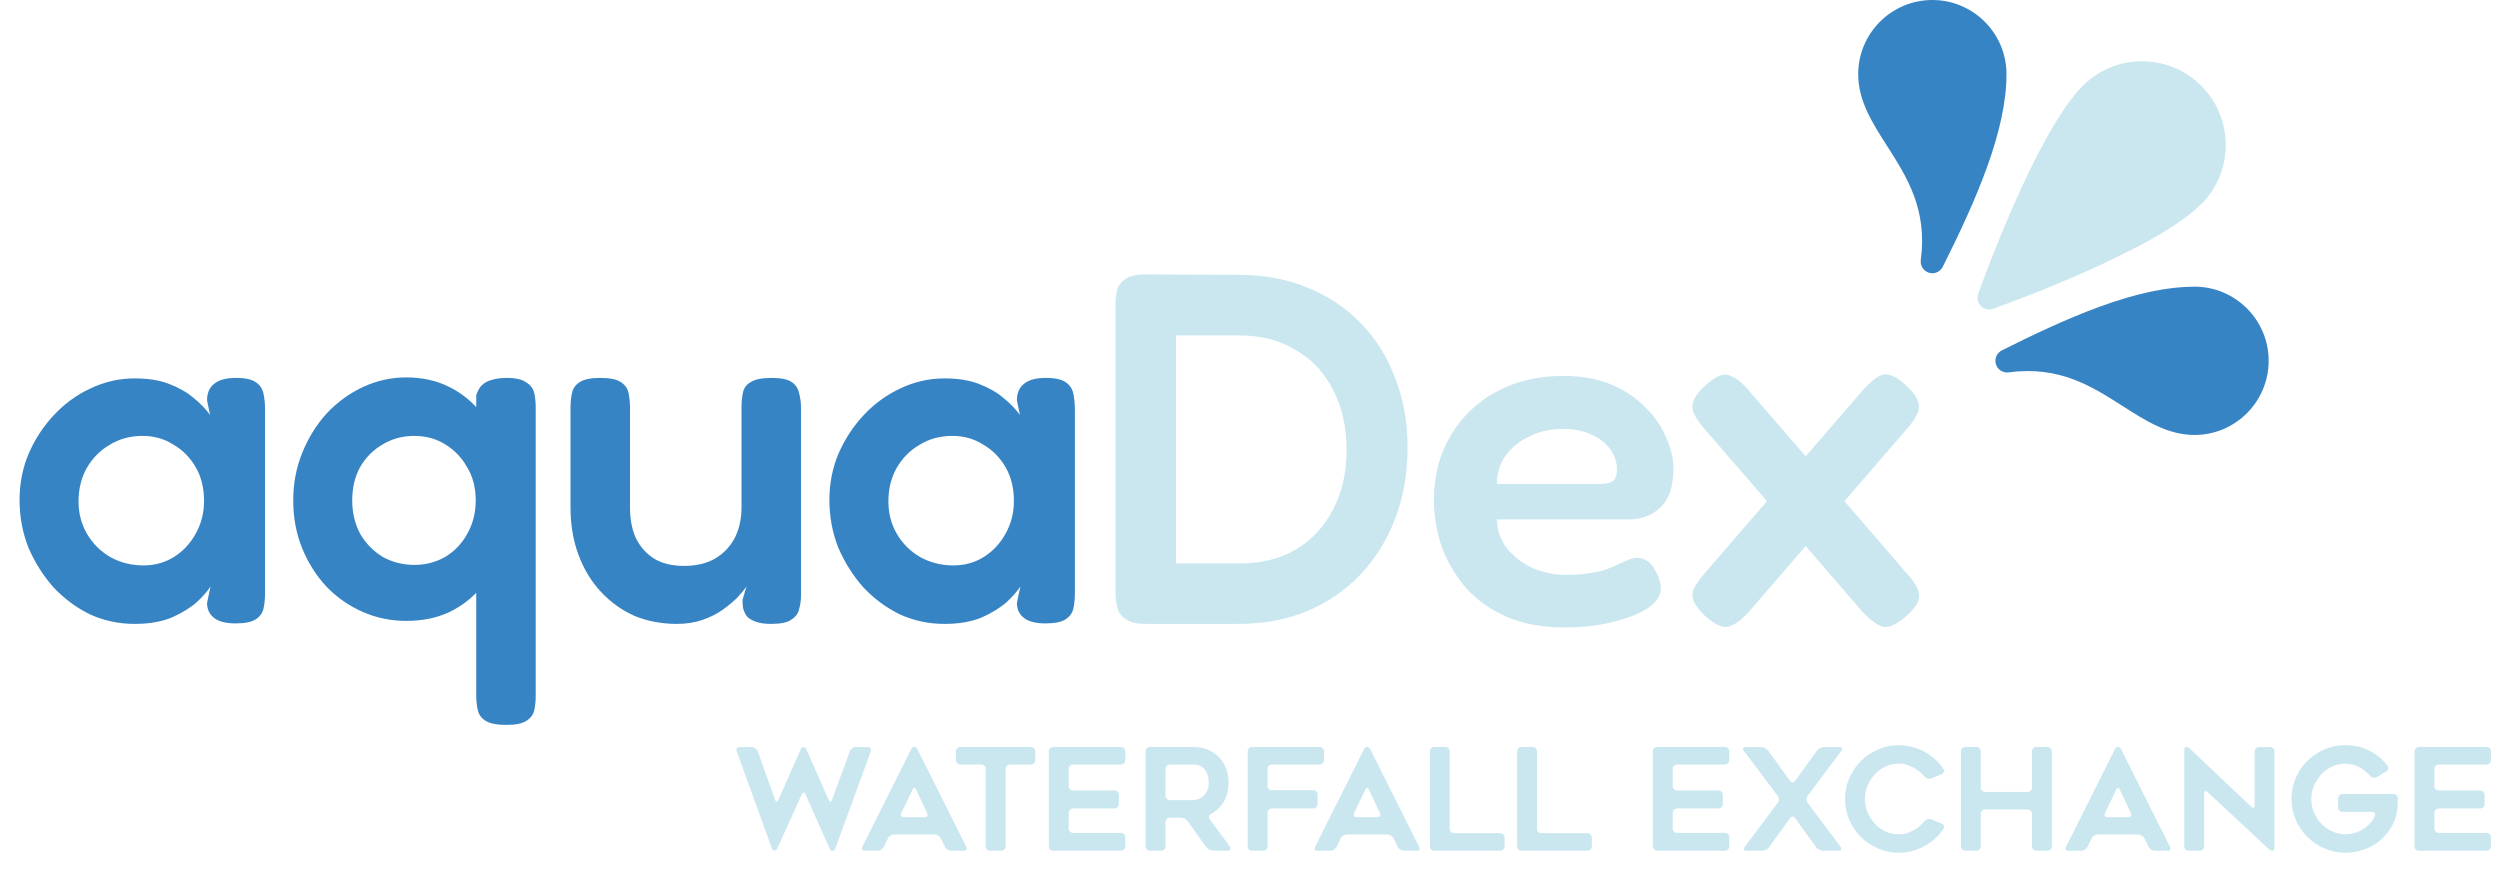
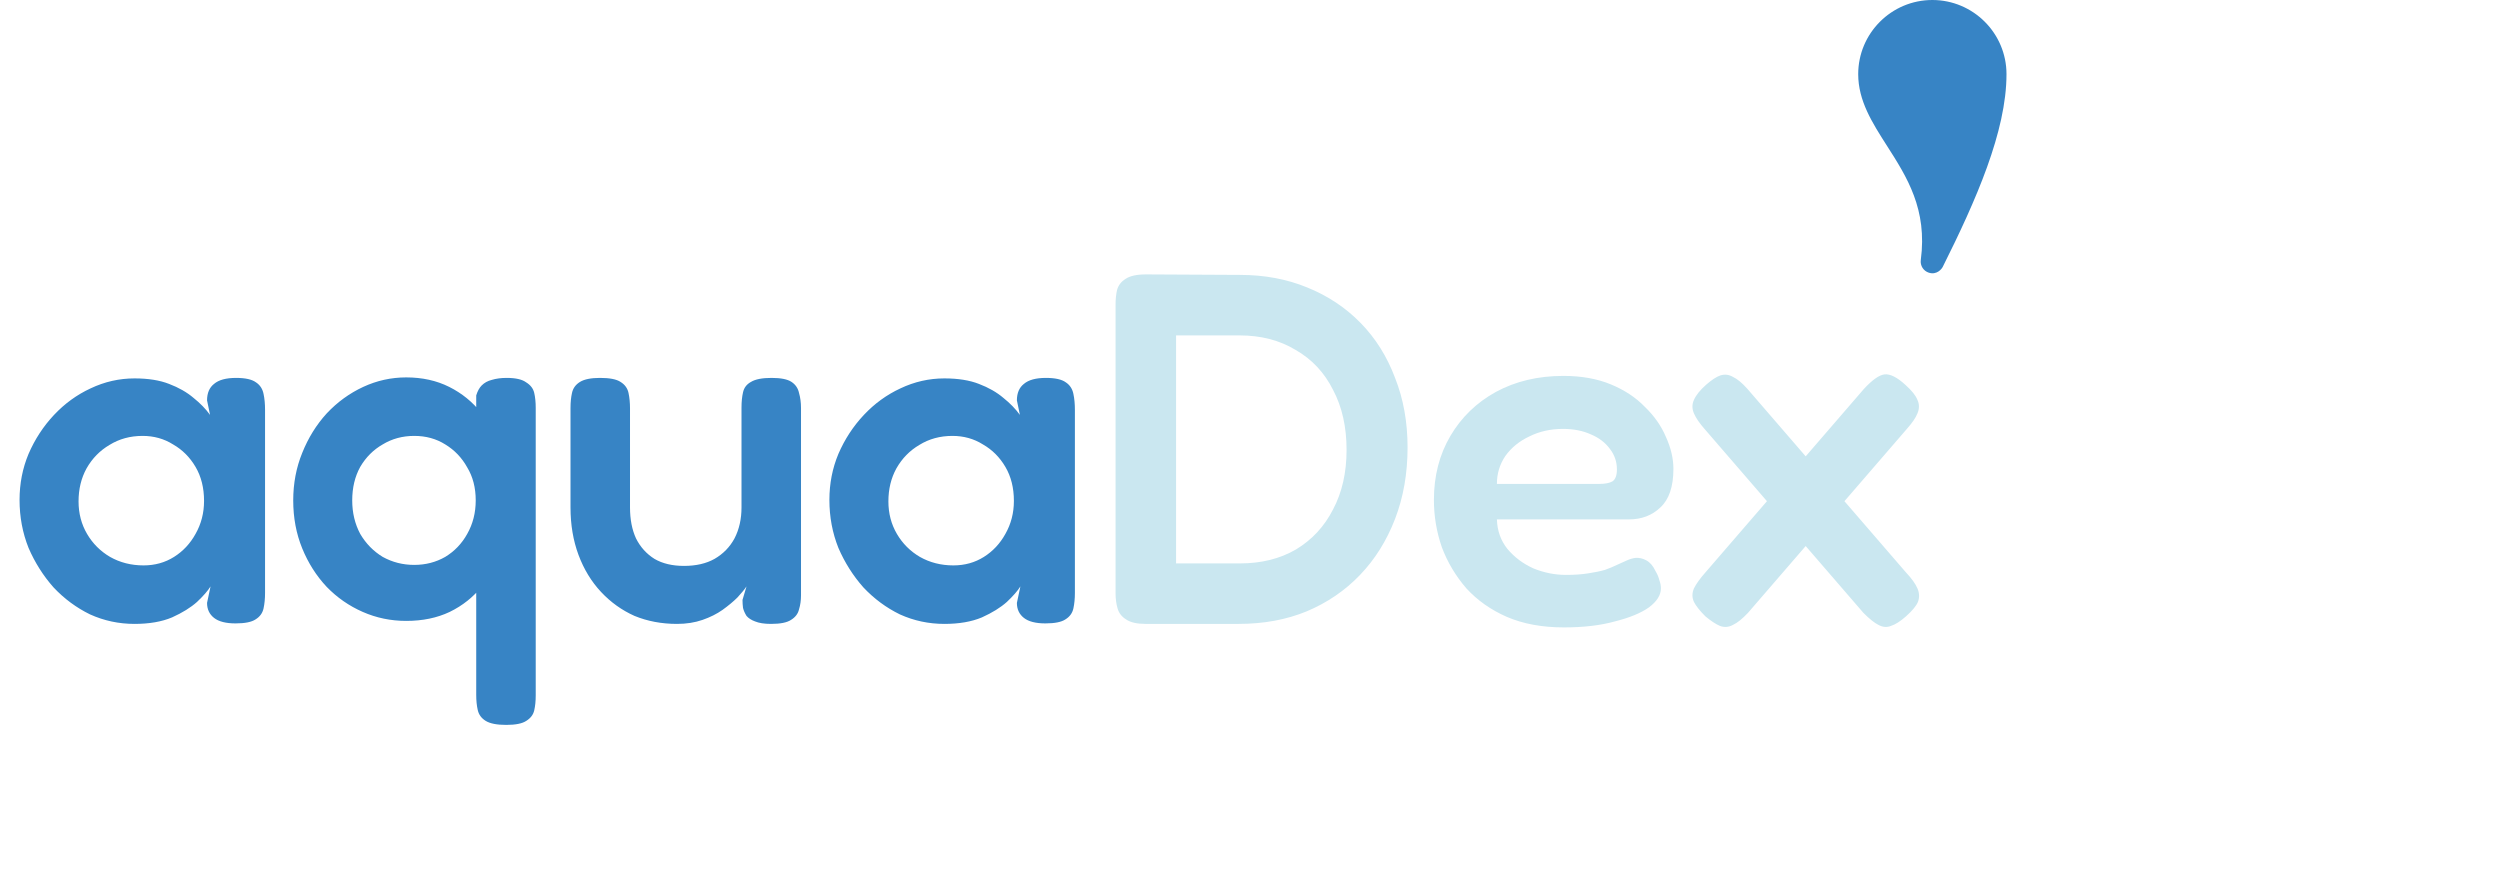
<svg xmlns="http://www.w3.org/2000/svg" width="335" height="119" viewBox="0 0 335 119" fill="none">
  <path d="M31.564 83.536C30.269 83.536 29.309 83.29 28.683 82.799C28.058 82.308 27.745 81.638 27.745 80.789L28.214 78.578C27.857 79.159 27.254 79.851 26.405 80.655C25.557 81.414 24.44 82.107 23.055 82.732C21.671 83.313 19.996 83.603 18.03 83.603C15.931 83.603 13.943 83.179 12.067 82.33C10.236 81.437 8.606 80.231 7.176 78.712C5.792 77.149 4.675 75.384 3.826 73.419C3.022 71.409 2.62 69.265 2.62 66.987C2.62 64.798 3.022 62.744 3.826 60.823C4.675 58.858 5.814 57.116 7.243 55.597C8.673 54.078 10.303 52.895 12.134 52.046C14.01 51.153 15.976 50.706 18.03 50.706C19.862 50.706 21.403 50.952 22.653 51.443C23.949 51.934 25.043 52.56 25.936 53.319C26.83 54.034 27.567 54.793 28.147 55.597L27.745 53.654C27.745 52.671 28.058 51.934 28.683 51.443C29.309 50.907 30.291 50.639 31.631 50.639C32.882 50.639 33.775 50.84 34.311 51.242C34.847 51.599 35.182 52.113 35.316 52.783C35.45 53.408 35.517 54.123 35.517 54.927V79.449C35.517 80.208 35.45 80.901 35.316 81.526C35.182 82.151 34.825 82.643 34.244 83C33.708 83.357 32.815 83.536 31.564 83.536ZM19.236 75.764C20.755 75.764 22.117 75.384 23.323 74.625C24.529 73.866 25.49 72.838 26.204 71.543C26.964 70.203 27.343 68.729 27.343 67.121C27.343 65.379 26.964 63.86 26.204 62.565C25.445 61.27 24.44 60.265 23.189 59.55C21.983 58.791 20.621 58.411 19.102 58.411C17.45 58.411 15.976 58.813 14.68 59.617C13.385 60.376 12.358 61.426 11.598 62.766C10.884 64.061 10.526 65.535 10.526 67.188C10.526 68.796 10.906 70.248 11.665 71.543C12.425 72.838 13.452 73.866 14.747 74.625C16.087 75.384 17.584 75.764 19.236 75.764ZM54.434 83.201C52.379 83.201 50.436 82.799 48.605 81.995C46.773 81.191 45.166 80.074 43.781 78.645C42.396 77.171 41.302 75.451 40.498 73.486C39.694 71.521 39.292 69.377 39.292 67.054C39.292 64.776 39.694 62.654 40.498 60.689C41.302 58.679 42.396 56.915 43.781 55.396C45.21 53.877 46.84 52.694 48.672 51.845C50.503 50.996 52.424 50.572 54.434 50.572C56.578 50.572 58.498 50.996 60.196 51.845C61.893 52.694 63.322 53.855 64.484 55.329C65.69 56.803 66.606 58.545 67.231 60.555C67.856 62.52 68.191 64.642 68.236 66.92C68.236 69.198 67.923 71.32 67.298 73.285C66.717 75.25 65.824 76.992 64.618 78.511C63.456 79.985 62.005 81.146 60.263 81.995C58.566 82.799 56.623 83.201 54.434 83.201ZM55.506 75.697C57.025 75.697 58.409 75.34 59.66 74.625C60.91 73.866 61.893 72.838 62.608 71.543C63.367 70.203 63.747 68.707 63.747 67.054C63.747 65.357 63.367 63.883 62.608 62.632C61.893 61.337 60.91 60.309 59.66 59.55C58.454 58.791 57.069 58.411 55.506 58.411C53.943 58.411 52.535 58.791 51.285 59.55C50.034 60.265 49.029 61.27 48.27 62.565C47.555 63.86 47.198 65.357 47.198 67.054C47.198 68.707 47.555 70.203 48.27 71.543C49.029 72.838 50.034 73.866 51.285 74.625C52.58 75.34 53.987 75.697 55.506 75.697ZM67.834 97.137C66.583 97.137 65.668 96.958 65.087 96.601C64.506 96.244 64.149 95.752 64.015 95.127C63.881 94.546 63.814 93.876 63.814 93.117V52.984C63.992 52.403 64.238 51.957 64.551 51.644C64.908 51.287 65.355 51.041 65.891 50.907C66.472 50.728 67.141 50.639 67.901 50.639C69.107 50.639 69.978 50.84 70.514 51.242C71.094 51.599 71.452 52.068 71.586 52.649C71.72 53.23 71.787 53.9 71.787 54.659V93.184C71.787 93.943 71.72 94.613 71.586 95.194C71.452 95.775 71.094 96.244 70.514 96.601C69.978 96.958 69.085 97.137 67.834 97.137ZM90.719 83.603C88.664 83.603 86.766 83.246 85.024 82.531C83.327 81.772 81.83 80.7 80.535 79.315C79.24 77.93 78.235 76.278 77.52 74.357C76.805 72.436 76.448 70.315 76.448 67.992V54.659C76.448 53.9 76.515 53.23 76.649 52.649C76.783 52.024 77.14 51.532 77.721 51.175C78.302 50.818 79.195 50.639 80.401 50.639C81.696 50.639 82.612 50.818 83.148 51.175C83.729 51.532 84.086 52.024 84.22 52.649C84.354 53.274 84.421 53.967 84.421 54.726V67.992C84.421 69.6 84.689 70.985 85.225 72.146C85.806 73.307 86.632 74.223 87.704 74.893C88.776 75.518 90.094 75.831 91.657 75.831C93.265 75.831 94.627 75.518 95.744 74.893C96.905 74.223 97.799 73.307 98.424 72.146C99.049 70.94 99.362 69.555 99.362 67.992V54.592C99.362 53.833 99.429 53.163 99.563 52.582C99.697 51.957 100.054 51.488 100.635 51.175C101.216 50.818 102.131 50.639 103.382 50.639C104.633 50.639 105.526 50.818 106.062 51.175C106.598 51.532 106.933 52.024 107.067 52.649C107.246 53.274 107.335 53.944 107.335 54.659V79.784C107.335 80.454 107.246 81.079 107.067 81.66C106.933 82.241 106.576 82.71 105.995 83.067C105.459 83.424 104.566 83.603 103.315 83.603C102.422 83.603 101.707 83.491 101.171 83.268C100.68 83.089 100.3 82.844 100.032 82.531C99.809 82.174 99.652 81.816 99.563 81.459C99.518 81.102 99.496 80.744 99.496 80.387L100.032 78.578C99.764 78.98 99.362 79.471 98.826 80.052C98.29 80.588 97.62 81.146 96.816 81.727C96.057 82.263 95.163 82.71 94.136 83.067C93.109 83.424 91.97 83.603 90.719 83.603ZM140.083 83.536C138.788 83.536 137.828 83.29 137.202 82.799C136.577 82.308 136.264 81.638 136.264 80.789L136.733 78.578C136.376 79.159 135.773 79.851 134.924 80.655C134.076 81.414 132.959 82.107 131.574 82.732C130.19 83.313 128.515 83.603 126.549 83.603C124.45 83.603 122.462 83.179 120.586 82.33C118.755 81.437 117.125 80.231 115.695 78.712C114.311 77.149 113.194 75.384 112.345 73.419C111.541 71.409 111.139 69.265 111.139 66.987C111.139 64.798 111.541 62.744 112.345 60.823C113.194 58.858 114.333 57.116 115.762 55.597C117.192 54.078 118.822 52.895 120.653 52.046C122.529 51.153 124.495 50.706 126.549 50.706C128.381 50.706 129.922 50.952 131.172 51.443C132.468 51.934 133.562 52.56 134.455 53.319C135.349 54.034 136.086 54.793 136.666 55.597L136.264 53.654C136.264 52.671 136.577 51.934 137.202 51.443C137.828 50.907 138.81 50.639 140.15 50.639C141.401 50.639 142.294 50.84 142.83 51.242C143.366 51.599 143.701 52.113 143.835 52.783C143.969 53.408 144.036 54.123 144.036 54.927V79.449C144.036 80.208 143.969 80.901 143.835 81.526C143.701 82.151 143.344 82.643 142.763 83C142.227 83.357 141.334 83.536 140.083 83.536ZM127.755 75.764C129.274 75.764 130.636 75.384 131.842 74.625C133.048 73.866 134.009 72.838 134.723 71.543C135.483 70.203 135.862 68.729 135.862 67.121C135.862 65.379 135.483 63.86 134.723 62.565C133.964 61.27 132.959 60.265 131.708 59.55C130.502 58.791 129.14 58.411 127.621 58.411C125.969 58.411 124.495 58.813 123.199 59.617C121.904 60.376 120.877 61.426 120.117 62.766C119.403 64.061 119.045 65.535 119.045 67.188C119.045 68.796 119.425 70.248 120.184 71.543C120.944 72.838 121.971 73.866 123.266 74.625C124.606 75.384 126.103 75.764 127.755 75.764Z" fill="#3784C5" />
  <path d="M153.506 83.603C152.345 83.603 151.474 83.402 150.893 83C150.312 82.643 149.933 82.151 149.754 81.526C149.575 80.901 149.486 80.231 149.486 79.516V40.79C149.486 40.075 149.553 39.428 149.687 38.847C149.866 38.222 150.245 37.73 150.826 37.373C151.407 36.971 152.322 36.77 153.573 36.77L166.169 36.837C169.43 36.837 172.422 37.395 175.147 38.512C177.916 39.629 180.306 41.214 182.316 43.269C184.326 45.324 185.867 47.78 186.939 50.639C188.056 53.453 188.614 56.557 188.614 59.952C188.614 63.436 188.056 66.63 186.939 69.533C185.822 72.436 184.259 74.938 182.249 77.037C180.239 79.136 177.849 80.767 175.08 81.928C172.355 83.045 169.318 83.603 165.968 83.603H153.506ZM157.593 75.496H166.169C169.028 75.496 171.529 74.871 173.673 73.62C175.817 72.325 177.47 70.538 178.631 68.26C179.837 65.982 180.44 63.324 180.44 60.287C180.44 57.205 179.837 54.525 178.631 52.247C177.47 49.924 175.795 48.138 173.606 46.887C171.462 45.592 168.961 44.944 166.102 44.944H157.593V75.496ZM209.564 84.072C206.661 84.072 204.115 83.603 201.926 82.665C199.782 81.727 197.973 80.454 196.499 78.846C195.07 77.193 193.975 75.362 193.216 73.352C192.501 71.297 192.144 69.176 192.144 66.987C192.144 63.771 192.881 60.912 194.355 58.411C195.829 55.91 197.861 53.944 200.452 52.515C203.087 51.086 206.102 50.371 209.497 50.371C211.909 50.371 214.031 50.751 215.862 51.51C217.693 52.269 219.212 53.274 220.418 54.525C221.669 55.731 222.607 57.071 223.232 58.545C223.902 60.019 224.237 61.448 224.237 62.833C224.237 65.2 223.656 66.92 222.495 67.992C221.378 69.064 219.971 69.6 218.274 69.6H200.586C200.631 71.119 201.1 72.436 201.993 73.553C202.931 74.67 204.092 75.541 205.477 76.166C206.906 76.747 208.358 77.037 209.832 77.037C210.949 77.037 211.931 76.97 212.78 76.836C213.673 76.702 214.433 76.546 215.058 76.367C215.683 76.144 216.219 75.92 216.666 75.697C217.157 75.474 217.604 75.273 218.006 75.094C218.408 74.915 218.788 74.804 219.145 74.759C219.636 74.714 220.128 74.826 220.619 75.094C221.11 75.362 221.512 75.831 221.825 76.501C222.093 76.948 222.272 77.372 222.361 77.774C222.495 78.131 222.562 78.489 222.562 78.846C222.562 79.739 222.026 80.588 220.954 81.392C219.882 82.151 218.363 82.777 216.398 83.268C214.477 83.804 212.199 84.072 209.564 84.072ZM200.586 64.843H214.321C215.08 64.843 215.661 64.731 216.063 64.508C216.465 64.24 216.666 63.704 216.666 62.9C216.666 61.873 216.353 60.957 215.728 60.153C215.103 59.304 214.254 58.657 213.182 58.21C212.11 57.719 210.859 57.473 209.43 57.473C207.777 57.473 206.281 57.808 204.941 58.478C203.601 59.103 202.529 59.974 201.725 61.091C200.966 62.208 200.586 63.458 200.586 64.843ZM255.329 51.577C256.178 52.336 256.714 53.006 256.937 53.587C257.205 54.168 257.205 54.771 256.937 55.396C256.714 55.977 256.222 56.691 255.463 57.54L234.224 82.129C233.465 82.933 232.795 83.469 232.214 83.737C231.633 84.05 231.053 84.094 230.472 83.871C229.936 83.648 229.288 83.223 228.529 82.598C227.77 81.839 227.256 81.191 226.988 80.655C226.72 80.074 226.72 79.471 226.988 78.846C227.301 78.221 227.814 77.506 228.529 76.702L249.768 52.113C250.885 50.907 251.8 50.259 252.515 50.17C253.274 50.081 254.212 50.55 255.329 51.577ZM228.596 51.577C229.355 50.907 230.003 50.483 230.539 50.304C231.12 50.125 231.678 50.192 232.214 50.505C232.795 50.773 233.442 51.309 234.157 52.113L255.396 76.702C256.155 77.506 256.669 78.221 256.937 78.846C257.205 79.471 257.227 80.074 257.004 80.655C256.781 81.191 256.245 81.839 255.396 82.598C254.637 83.268 253.967 83.692 253.386 83.871C252.85 84.094 252.292 84.05 251.711 83.737C251.175 83.469 250.505 82.933 249.701 82.129L228.462 57.54C227.747 56.736 227.256 56.021 226.988 55.396C226.72 54.771 226.72 54.168 226.988 53.587C227.256 52.962 227.792 52.292 228.596 51.577Z" fill="#CAE7F0" />
-   <path d="M116.691 100.662L111.903 113.791C111.839 113.943 111.725 114.019 111.561 114.019C111.396 114.019 111.282 113.949 111.219 113.81L107.932 106.438C107.868 106.286 107.786 106.21 107.685 106.21C107.583 106.21 107.501 106.286 107.438 106.438L104.132 113.753C104.056 113.892 103.935 113.962 103.771 113.962C103.619 113.962 103.511 113.886 103.448 113.734L98.717 100.662C98.653 100.51 98.66 100.383 98.736 100.282C98.812 100.168 98.932 100.111 99.097 100.111H100.75C100.914 100.111 101.073 100.168 101.225 100.282C101.377 100.383 101.478 100.51 101.529 100.662L103.866 107.179C103.916 107.331 103.986 107.407 104.075 107.407C104.163 107.407 104.239 107.337 104.303 107.198L107.324 100.339C107.387 100.2 107.501 100.13 107.666 100.13C107.843 100.13 107.963 100.2 108.027 100.339L111.048 107.217C111.111 107.356 111.187 107.426 111.276 107.426C111.364 107.426 111.434 107.35 111.485 107.198L113.879 100.662C113.929 100.51 114.031 100.383 114.183 100.282C114.335 100.168 114.493 100.111 114.658 100.111H116.311C116.475 100.111 116.596 100.168 116.672 100.282C116.748 100.383 116.754 100.51 116.691 100.662ZM115.544 113.487L122.137 100.32C122.213 100.168 122.34 100.092 122.517 100.092C122.694 100.092 122.821 100.168 122.897 100.32L129.49 113.487C129.566 113.626 129.572 113.747 129.509 113.848C129.458 113.949 129.351 114 129.186 114H127.457C127.292 114 127.128 113.949 126.963 113.848C126.798 113.747 126.684 113.62 126.621 113.468L126.051 112.328C125.975 112.189 125.855 112.068 125.69 111.967C125.538 111.866 125.38 111.815 125.215 111.815H119.819C119.654 111.815 119.49 111.866 119.325 111.967C119.16 112.068 119.046 112.195 118.983 112.347L118.432 113.468C118.356 113.62 118.236 113.747 118.071 113.848C117.919 113.949 117.761 114 117.596 114H115.867C115.702 114 115.588 113.949 115.525 113.848C115.474 113.747 115.481 113.626 115.544 113.487ZM121.111 109.497H123.923C124.088 109.497 124.195 109.446 124.246 109.345C124.309 109.231 124.309 109.104 124.246 108.965L122.764 105.83C122.701 105.678 122.618 105.602 122.517 105.602C122.416 105.602 122.333 105.678 122.27 105.83L120.769 108.965C120.706 109.117 120.706 109.244 120.769 109.345C120.832 109.446 120.946 109.497 121.111 109.497ZM138.131 102.448H135.338C135.173 102.448 135.034 102.505 134.92 102.619C134.806 102.733 134.749 102.872 134.749 103.037V113.411C134.749 113.576 134.692 113.715 134.578 113.829C134.464 113.943 134.325 114 134.16 114H132.678C132.513 114 132.374 113.943 132.26 113.829C132.146 113.715 132.089 113.576 132.089 113.411V103.037C132.089 102.872 132.032 102.733 131.918 102.619C131.804 102.505 131.665 102.448 131.5 102.448H128.688C128.523 102.448 128.384 102.391 128.27 102.277C128.156 102.163 128.099 102.024 128.099 101.859V100.681C128.099 100.516 128.156 100.377 128.27 100.263C128.384 100.149 128.523 100.092 128.688 100.092H138.131C138.296 100.092 138.435 100.149 138.549 100.263C138.663 100.377 138.72 100.516 138.72 100.681V101.859C138.72 102.024 138.663 102.163 138.549 102.277C138.435 102.391 138.296 102.448 138.131 102.448ZM143.205 103.037V105.336C143.205 105.501 143.262 105.64 143.376 105.754C143.49 105.868 143.63 105.925 143.794 105.925H149.342C149.507 105.925 149.646 105.982 149.76 106.096C149.874 106.21 149.931 106.349 149.931 106.514V107.749C149.931 107.914 149.874 108.053 149.76 108.167C149.646 108.281 149.507 108.338 149.342 108.338H143.794C143.63 108.338 143.49 108.395 143.376 108.509C143.262 108.623 143.205 108.762 143.205 108.927V111.017C143.205 111.182 143.262 111.321 143.376 111.435C143.49 111.549 143.63 111.606 143.794 111.606H150.197C150.362 111.606 150.501 111.663 150.615 111.777C150.729 111.891 150.786 112.03 150.786 112.195V113.411C150.786 113.576 150.729 113.715 150.615 113.829C150.501 113.943 150.362 114 150.197 114H141.134C140.97 114 140.83 113.943 140.716 113.829C140.602 113.715 140.545 113.576 140.545 113.411V100.681C140.545 100.516 140.602 100.377 140.716 100.263C140.83 100.149 140.97 100.092 141.134 100.092H150.197C150.362 100.092 150.501 100.149 150.615 100.263C150.729 100.377 150.786 100.516 150.786 100.681V101.859C150.786 102.024 150.729 102.163 150.615 102.277C150.501 102.391 150.362 102.448 150.197 102.448H143.794C143.63 102.448 143.49 102.505 143.376 102.619C143.262 102.733 143.205 102.872 143.205 103.037ZM155.605 114H154.104C153.939 114 153.8 113.943 153.686 113.829C153.572 113.715 153.515 113.576 153.515 113.411V100.681C153.515 100.516 153.572 100.377 153.686 100.263C153.8 100.149 153.939 100.092 154.104 100.092H159.842C160.551 100.092 161.204 100.206 161.799 100.434C162.382 100.687 162.882 101.017 163.3 101.422C163.515 101.637 163.705 101.872 163.87 102.125C164.035 102.378 164.174 102.651 164.288 102.942C164.516 103.537 164.63 104.183 164.63 104.88C164.63 105.957 164.37 106.875 163.851 107.635C163.446 108.243 162.92 108.724 162.274 109.079C162.135 109.155 162.046 109.263 162.008 109.402C161.97 109.529 162.002 109.655 162.103 109.782C162.572 110.415 163.015 111.017 163.433 111.587C163.864 112.144 164.307 112.74 164.763 113.373C164.864 113.512 164.89 113.652 164.839 113.791C164.801 113.93 164.7 114 164.535 114H162.616C162.451 114 162.28 113.956 162.103 113.867C161.926 113.778 161.786 113.671 161.685 113.544C161.47 113.253 161.254 112.968 161.039 112.689C160.836 112.398 160.627 112.106 160.412 111.815L159.158 110.048C159.057 109.909 158.917 109.795 158.74 109.706C158.563 109.617 158.392 109.573 158.227 109.573H156.764C156.599 109.573 156.46 109.63 156.346 109.744C156.232 109.858 156.175 109.997 156.175 110.162V113.411C156.175 113.576 156.118 113.715 156.004 113.829C155.903 113.943 155.77 114 155.605 114ZM156.764 107.217H159.842C160.07 107.217 160.317 107.166 160.583 107.065C160.862 106.964 161.096 106.818 161.286 106.628C161.476 106.438 161.641 106.197 161.78 105.906C161.907 105.64 161.97 105.298 161.97 104.88C161.97 104.652 161.945 104.411 161.894 104.158C161.869 104.019 161.831 103.886 161.78 103.759C161.729 103.62 161.672 103.487 161.609 103.36C161.457 103.107 161.242 102.891 160.963 102.714C160.672 102.537 160.298 102.448 159.842 102.448H156.764C156.599 102.448 156.46 102.505 156.346 102.619C156.232 102.733 156.175 102.872 156.175 103.037V106.628C156.175 106.793 156.232 106.932 156.346 107.046C156.46 107.16 156.599 107.217 156.764 107.217ZM169.85 103.037V105.298C169.85 105.463 169.907 105.602 170.021 105.716C170.135 105.83 170.274 105.887 170.439 105.887H175.987C176.152 105.887 176.285 105.944 176.386 106.058C176.5 106.172 176.557 106.311 176.557 106.476V107.749C176.557 107.914 176.5 108.053 176.386 108.167C176.285 108.281 176.152 108.338 175.987 108.338H170.439C170.274 108.338 170.135 108.395 170.021 108.509C169.907 108.623 169.85 108.762 169.85 108.927V113.411C169.85 113.576 169.793 113.715 169.679 113.829C169.578 113.943 169.445 114 169.28 114H167.779C167.614 114 167.475 113.943 167.361 113.829C167.247 113.715 167.19 113.576 167.19 113.411V100.681C167.19 100.516 167.247 100.377 167.361 100.263C167.475 100.149 167.614 100.092 167.779 100.092H176.842C177.007 100.092 177.14 100.149 177.241 100.263C177.355 100.377 177.412 100.516 177.412 100.681V101.859C177.412 102.024 177.355 102.163 177.241 102.277C177.14 102.391 177.007 102.448 176.842 102.448H170.439C170.274 102.448 170.135 102.505 170.021 102.619C169.907 102.733 169.85 102.872 169.85 103.037ZM176.218 113.487L182.811 100.32C182.887 100.168 183.014 100.092 183.191 100.092C183.368 100.092 183.495 100.168 183.571 100.32L190.164 113.487C190.24 113.626 190.246 113.747 190.183 113.848C190.132 113.949 190.025 114 189.86 114H188.131C187.966 114 187.802 113.949 187.637 113.848C187.472 113.747 187.358 113.62 187.295 113.468L186.725 112.328C186.649 112.189 186.529 112.068 186.364 111.967C186.212 111.866 186.054 111.815 185.889 111.815H180.493C180.328 111.815 180.164 111.866 179.999 111.967C179.834 112.068 179.72 112.195 179.657 112.347L179.106 113.468C179.03 113.62 178.91 113.747 178.745 113.848C178.593 113.949 178.435 114 178.27 114H176.541C176.376 114 176.262 113.949 176.199 113.848C176.148 113.747 176.155 113.626 176.218 113.487ZM181.785 109.497H184.597C184.762 109.497 184.869 109.446 184.92 109.345C184.983 109.231 184.983 109.104 184.92 108.965L183.438 105.83C183.375 105.678 183.292 105.602 183.191 105.602C183.09 105.602 183.007 105.678 182.944 105.83L181.443 108.965C181.38 109.117 181.38 109.244 181.443 109.345C181.506 109.446 181.62 109.497 181.785 109.497ZM201.621 112.233V113.411C201.621 113.576 201.564 113.715 201.45 113.829C201.336 113.943 201.197 114 201.032 114H192.197C192.032 114 191.893 113.943 191.779 113.829C191.665 113.715 191.608 113.576 191.608 113.411V100.681C191.608 100.516 191.665 100.377 191.779 100.263C191.893 100.149 192.032 100.092 192.197 100.092H193.679C193.844 100.092 193.983 100.149 194.097 100.263C194.211 100.377 194.268 100.516 194.268 100.681V111.055C194.268 111.22 194.325 111.359 194.439 111.473C194.553 111.587 194.692 111.644 194.857 111.644H201.032C201.197 111.644 201.336 111.701 201.45 111.815C201.564 111.929 201.621 112.068 201.621 112.233ZM213.31 112.233V113.411C213.31 113.576 213.253 113.715 213.139 113.829C213.025 113.943 212.886 114 212.721 114H203.886C203.722 114 203.582 113.943 203.468 113.829C203.354 113.715 203.297 113.576 203.297 113.411V100.681C203.297 100.516 203.354 100.377 203.468 100.263C203.582 100.149 203.722 100.092 203.886 100.092H205.368C205.533 100.092 205.672 100.149 205.786 100.263C205.9 100.377 205.957 100.516 205.957 100.681V111.055C205.957 111.22 206.014 111.359 206.128 111.473C206.242 111.587 206.382 111.644 206.546 111.644H212.721C212.886 111.644 213.025 111.701 213.139 111.815C213.253 111.929 213.31 112.068 213.31 112.233ZM224.141 103.037V105.336C224.141 105.501 224.198 105.64 224.312 105.754C224.426 105.868 224.565 105.925 224.73 105.925H230.278C230.443 105.925 230.582 105.982 230.696 106.096C230.81 106.21 230.867 106.349 230.867 106.514V107.749C230.867 107.914 230.81 108.053 230.696 108.167C230.582 108.281 230.443 108.338 230.278 108.338H224.73C224.565 108.338 224.426 108.395 224.312 108.509C224.198 108.623 224.141 108.762 224.141 108.927V111.017C224.141 111.182 224.198 111.321 224.312 111.435C224.426 111.549 224.565 111.606 224.73 111.606H231.133C231.298 111.606 231.437 111.663 231.551 111.777C231.665 111.891 231.722 112.03 231.722 112.195V113.411C231.722 113.576 231.665 113.715 231.551 113.829C231.437 113.943 231.298 114 231.133 114H222.07C221.905 114 221.766 113.943 221.652 113.829C221.538 113.715 221.481 113.576 221.481 113.411V100.681C221.481 100.516 221.538 100.377 221.652 100.263C221.766 100.149 221.905 100.092 222.07 100.092H231.133C231.298 100.092 231.437 100.149 231.551 100.263C231.665 100.377 231.722 100.516 231.722 100.681V101.859C231.722 102.024 231.665 102.163 231.551 102.277C231.437 102.391 231.298 102.448 231.133 102.448H224.73C224.565 102.448 224.426 102.505 224.312 102.619C224.198 102.733 224.141 102.872 224.141 103.037ZM238.213 106.647L233.672 100.605C233.57 100.478 233.539 100.364 233.577 100.263C233.627 100.162 233.735 100.111 233.9 100.111H236.028C236.192 100.111 236.357 100.155 236.522 100.244C236.699 100.333 236.838 100.447 236.94 100.586L239.866 104.633C239.967 104.772 240.081 104.842 240.208 104.842C240.334 104.842 240.448 104.772 240.55 104.633L243.476 100.586C243.577 100.447 243.716 100.333 243.894 100.244C244.071 100.155 244.242 100.111 244.407 100.111H246.516C246.68 100.111 246.782 100.162 246.82 100.263C246.87 100.364 246.845 100.478 246.744 100.605L242.222 106.647C242.12 106.786 242.07 106.945 242.07 107.122C242.07 107.299 242.12 107.451 242.222 107.578L246.649 113.487C246.75 113.626 246.775 113.747 246.725 113.848C246.687 113.949 246.585 114 246.421 114H244.293C244.128 114 243.957 113.956 243.78 113.867C243.602 113.778 243.463 113.664 243.362 113.525L240.55 109.63C240.448 109.491 240.334 109.421 240.208 109.421C240.081 109.421 239.967 109.491 239.866 109.63L237.054 113.525C236.952 113.664 236.813 113.778 236.636 113.867C236.471 113.956 236.306 114 236.142 114H234.014C233.849 114 233.741 113.949 233.691 113.848C233.653 113.747 233.684 113.626 233.786 113.487L238.213 107.578C238.314 107.451 238.365 107.299 238.365 107.122C238.365 106.945 238.314 106.786 238.213 106.647ZM260.422 111.074C260.295 111.251 260.162 111.429 260.023 111.606C259.896 111.771 259.757 111.929 259.605 112.081C259.187 112.524 258.693 112.911 258.123 113.24C257.857 113.405 257.578 113.55 257.287 113.677C256.995 113.804 256.691 113.911 256.375 114C255.729 114.177 255.083 114.266 254.437 114.266C253.449 114.266 252.518 114.076 251.644 113.696C250.77 113.316 250.003 112.797 249.345 112.138C248.699 111.492 248.186 110.732 247.806 109.858C247.426 108.984 247.236 108.053 247.236 107.065C247.236 106.077 247.426 105.146 247.806 104.272C248.186 103.411 248.699 102.644 249.345 101.973C250.016 101.327 250.782 100.814 251.644 100.434C252.518 100.054 253.449 99.864 254.437 99.864C255.083 99.864 255.729 99.953 256.375 100.13C257.008 100.307 257.591 100.554 258.123 100.871C258.401 101.036 258.661 101.219 258.902 101.422C259.155 101.612 259.389 101.815 259.605 102.03C259.921 102.359 260.194 102.695 260.422 103.037C260.51 103.176 260.529 103.316 260.479 103.455C260.428 103.582 260.327 103.677 260.175 103.74L258.769 104.31C258.629 104.373 258.471 104.386 258.294 104.348C258.129 104.297 257.996 104.209 257.895 104.082C257.831 104.019 257.768 103.955 257.705 103.892C257.641 103.816 257.578 103.746 257.515 103.683C257.375 103.544 257.23 103.417 257.078 103.303C256.938 103.189 256.786 103.081 256.622 102.98C256.457 102.879 256.286 102.79 256.109 102.714C255.931 102.638 255.754 102.568 255.577 102.505C255.209 102.391 254.829 102.334 254.437 102.334C253.816 102.334 253.221 102.461 252.651 102.714C252.093 102.98 251.618 103.328 251.226 103.759C250.82 104.202 250.497 104.703 250.257 105.26C250.016 105.83 249.896 106.432 249.896 107.065C249.896 107.711 250.016 108.313 250.257 108.87C250.497 109.427 250.82 109.928 251.226 110.371C251.618 110.814 252.093 111.156 252.651 111.397C253.195 111.663 253.791 111.796 254.437 111.796C254.829 111.796 255.209 111.739 255.577 111.625C255.754 111.562 255.931 111.492 256.109 111.416C256.286 111.34 256.457 111.251 256.622 111.15C256.786 111.049 256.938 110.941 257.078 110.827C257.23 110.7 257.375 110.567 257.515 110.428C257.578 110.365 257.641 110.301 257.705 110.238C257.768 110.162 257.831 110.092 257.895 110.029C257.996 109.902 258.129 109.814 258.294 109.763C258.471 109.712 258.629 109.719 258.769 109.782L260.175 110.352C260.327 110.415 260.428 110.517 260.479 110.656C260.529 110.795 260.51 110.935 260.422 111.074ZM274.944 100.681V113.411C274.944 113.576 274.887 113.715 274.773 113.829C274.659 113.943 274.519 114 274.355 114H272.873C272.708 114 272.569 113.943 272.455 113.829C272.341 113.715 272.284 113.576 272.284 113.411V109.06C272.284 108.895 272.227 108.756 272.113 108.642C271.999 108.528 271.859 108.471 271.695 108.471H266.014C265.849 108.471 265.71 108.528 265.596 108.642C265.482 108.756 265.425 108.895 265.425 109.06V113.411C265.425 113.576 265.368 113.715 265.254 113.829C265.14 113.943 265 114 264.836 114H263.354C263.189 114 263.05 113.943 262.936 113.829C262.822 113.715 262.765 113.576 262.765 113.411V100.681C262.765 100.516 262.822 100.377 262.936 100.263C263.05 100.149 263.189 100.092 263.354 100.092H264.836C265 100.092 265.14 100.149 265.254 100.263C265.368 100.377 265.425 100.516 265.425 100.681V105.526C265.425 105.691 265.482 105.83 265.596 105.944C265.71 106.058 265.849 106.115 266.014 106.115H271.695C271.859 106.115 271.999 106.058 272.113 105.944C272.227 105.83 272.284 105.691 272.284 105.526V100.681C272.284 100.516 272.341 100.377 272.455 100.263C272.569 100.149 272.708 100.092 272.873 100.092H274.355C274.519 100.092 274.659 100.149 274.773 100.263C274.887 100.377 274.944 100.516 274.944 100.681ZM276.84 113.487L283.433 100.32C283.509 100.168 283.636 100.092 283.813 100.092C283.99 100.092 284.117 100.168 284.193 100.32L290.786 113.487C290.862 113.626 290.868 113.747 290.805 113.848C290.754 113.949 290.647 114 290.482 114H288.753C288.588 114 288.424 113.949 288.259 113.848C288.094 113.747 287.98 113.62 287.917 113.468L287.347 112.328C287.271 112.189 287.151 112.068 286.986 111.967C286.834 111.866 286.676 111.815 286.511 111.815H281.115C280.95 111.815 280.786 111.866 280.621 111.967C280.456 112.068 280.342 112.195 280.279 112.347L279.728 113.468C279.652 113.62 279.532 113.747 279.367 113.848C279.215 113.949 279.057 114 278.892 114H277.163C276.998 114 276.884 113.949 276.821 113.848C276.77 113.747 276.777 113.626 276.84 113.487ZM282.407 109.497H285.219C285.384 109.497 285.491 109.446 285.542 109.345C285.605 109.231 285.605 109.104 285.542 108.965L284.06 105.83C283.997 105.678 283.914 105.602 283.813 105.602C283.712 105.602 283.629 105.678 283.566 105.83L282.065 108.965C282.002 109.117 282.002 109.244 282.065 109.345C282.128 109.446 282.242 109.497 282.407 109.497ZM295.354 106.324V113.411C295.354 113.576 295.297 113.715 295.183 113.829C295.069 113.943 294.929 114 294.765 114H293.264C293.112 114 292.979 113.943 292.865 113.829C292.751 113.715 292.694 113.576 292.694 113.411V100.415C292.694 100.25 292.77 100.155 292.922 100.13C293.086 100.092 293.226 100.124 293.34 100.225L301.681 108.11C301.807 108.224 301.909 108.262 301.985 108.224C302.073 108.186 302.118 108.085 302.118 107.92V100.7C302.118 100.535 302.175 100.396 302.289 100.282C302.403 100.168 302.542 100.111 302.707 100.111H304.189C304.353 100.111 304.493 100.168 304.607 100.282C304.721 100.396 304.778 100.535 304.778 100.7V113.677C304.778 113.842 304.695 113.943 304.531 113.981C304.379 114.006 304.239 113.968 304.113 113.867L295.791 106.115C295.664 106.014 295.556 105.982 295.468 106.02C295.392 106.058 295.354 106.159 295.354 106.324ZM321.325 106.989C321.312 107.242 321.3 107.496 321.287 107.749C321.287 108.002 321.281 108.148 321.268 108.186C321.192 109.085 320.958 109.896 320.565 110.618C320.16 111.365 319.647 112.005 319.026 112.537C318.405 113.082 317.683 113.506 316.86 113.81C316.037 114.114 315.175 114.266 314.276 114.266C313.288 114.266 312.357 114.076 311.483 113.696C310.609 113.316 309.843 112.797 309.184 112.138C308.513 111.467 307.993 110.707 307.626 109.858C307.246 108.984 307.056 108.053 307.056 107.065C307.056 106.09 307.246 105.152 307.626 104.253C307.816 103.81 308.038 103.398 308.291 103.018C308.557 102.638 308.855 102.283 309.184 101.954C309.855 101.308 310.622 100.795 311.483 100.415C312.357 100.035 313.288 99.845 314.276 99.845C315.543 99.845 316.695 100.136 317.734 100.719C318.608 101.2 319.336 101.821 319.919 102.581C320.02 102.708 320.052 102.847 320.014 102.999C319.989 103.151 319.906 103.271 319.767 103.36L318.475 104.139C318.336 104.228 318.184 104.253 318.019 104.215C317.867 104.177 317.734 104.101 317.62 103.987C317.443 103.784 317.253 103.594 317.05 103.417C316.86 103.24 316.645 103.081 316.404 102.942C315.733 102.537 315.023 102.334 314.276 102.334C313.668 102.334 313.079 102.461 312.509 102.714C311.926 102.993 311.445 103.341 311.065 103.759C310.66 104.19 310.33 104.69 310.077 105.26C309.836 105.83 309.716 106.432 309.716 107.065C309.716 107.711 309.836 108.313 310.077 108.87C310.33 109.44 310.66 109.94 311.065 110.371C311.458 110.802 311.939 111.144 312.509 111.397C313.054 111.663 313.643 111.796 314.276 111.796C314.757 111.796 315.22 111.72 315.663 111.568C316.106 111.429 316.512 111.226 316.879 110.96C317.234 110.707 317.557 110.39 317.848 110.01C318.013 109.795 318.139 109.573 318.228 109.345C318.304 109.193 318.298 109.066 318.209 108.965C318.133 108.851 318.013 108.794 317.848 108.794H313.896C313.731 108.794 313.592 108.737 313.478 108.623C313.364 108.509 313.307 108.37 313.307 108.205V106.989C313.307 106.824 313.364 106.685 313.478 106.571C313.592 106.457 313.731 106.4 313.896 106.4H320.736C320.901 106.4 321.04 106.457 321.154 106.571C321.268 106.685 321.325 106.824 321.325 106.989ZM326.21 103.037V105.336C326.21 105.501 326.267 105.64 326.381 105.754C326.495 105.868 326.635 105.925 326.799 105.925H332.347C332.512 105.925 332.651 105.982 332.765 106.096C332.879 106.21 332.936 106.349 332.936 106.514V107.749C332.936 107.914 332.879 108.053 332.765 108.167C332.651 108.281 332.512 108.338 332.347 108.338H326.799C326.635 108.338 326.495 108.395 326.381 108.509C326.267 108.623 326.21 108.762 326.21 108.927V111.017C326.21 111.182 326.267 111.321 326.381 111.435C326.495 111.549 326.635 111.606 326.799 111.606H333.202C333.367 111.606 333.506 111.663 333.62 111.777C333.734 111.891 333.791 112.03 333.791 112.195V113.411C333.791 113.576 333.734 113.715 333.62 113.829C333.506 113.943 333.367 114 333.202 114H324.139C323.975 114 323.835 113.943 323.721 113.829C323.607 113.715 323.55 113.576 323.55 113.411V100.681C323.55 100.516 323.607 100.377 323.721 100.263C323.835 100.149 323.975 100.092 324.139 100.092H333.202C333.367 100.092 333.506 100.149 333.62 100.263C333.734 100.377 333.791 100.516 333.791 100.681V101.859C333.791 102.024 333.734 102.163 333.62 102.277C333.506 102.391 333.367 102.448 333.202 102.448H326.799C326.635 102.448 326.495 102.505 326.381 102.619C326.267 102.733 326.21 102.872 326.21 103.037Z" fill="#CAE7F0" />
-   <path d="M267.072 41.38C267.95 41.069 288.645 33.678 294.967 27.356C299.377 22.947 299.321 15.843 294.967 11.489C290.592 7.115 283.474 7.115 279.1 11.489C272.777 17.811 265.388 38.507 265.076 39.385C264.874 39.953 265.018 40.586 265.444 41.013C265.894 41.462 266.536 41.571 267.072 41.38Z" fill="#CAE7F0" />
  <path d="M258.935 0C253.457 0 249 4.457 249 9.935C249 13.507 250.874 16.439 252.858 19.543C255.53 23.722 258.292 28.044 257.386 34.844C257.285 35.602 257.746 36.321 258.476 36.545C259.535 36.871 260.182 36.053 260.333 35.75C264.767 26.882 268.87 17.617 268.87 9.935C268.87 4.457 264.413 0 258.935 0Z" fill="#3784C5" />
-   <path d="M294.065 38.413C290.451 38.413 286.271 39.3 281.284 41.125C276.742 42.786 272.146 45.002 268.25 46.95C267.566 47.292 267.23 48.077 267.455 48.808C267.679 49.538 268.398 49.998 269.156 49.898C275.956 48.991 280.278 51.754 284.457 54.425C287.561 56.41 290.493 58.284 294.065 58.284C299.543 58.284 304 53.827 304 48.349C304 42.87 299.543 38.413 294.065 38.413Z" fill="#3784C5" />
</svg>